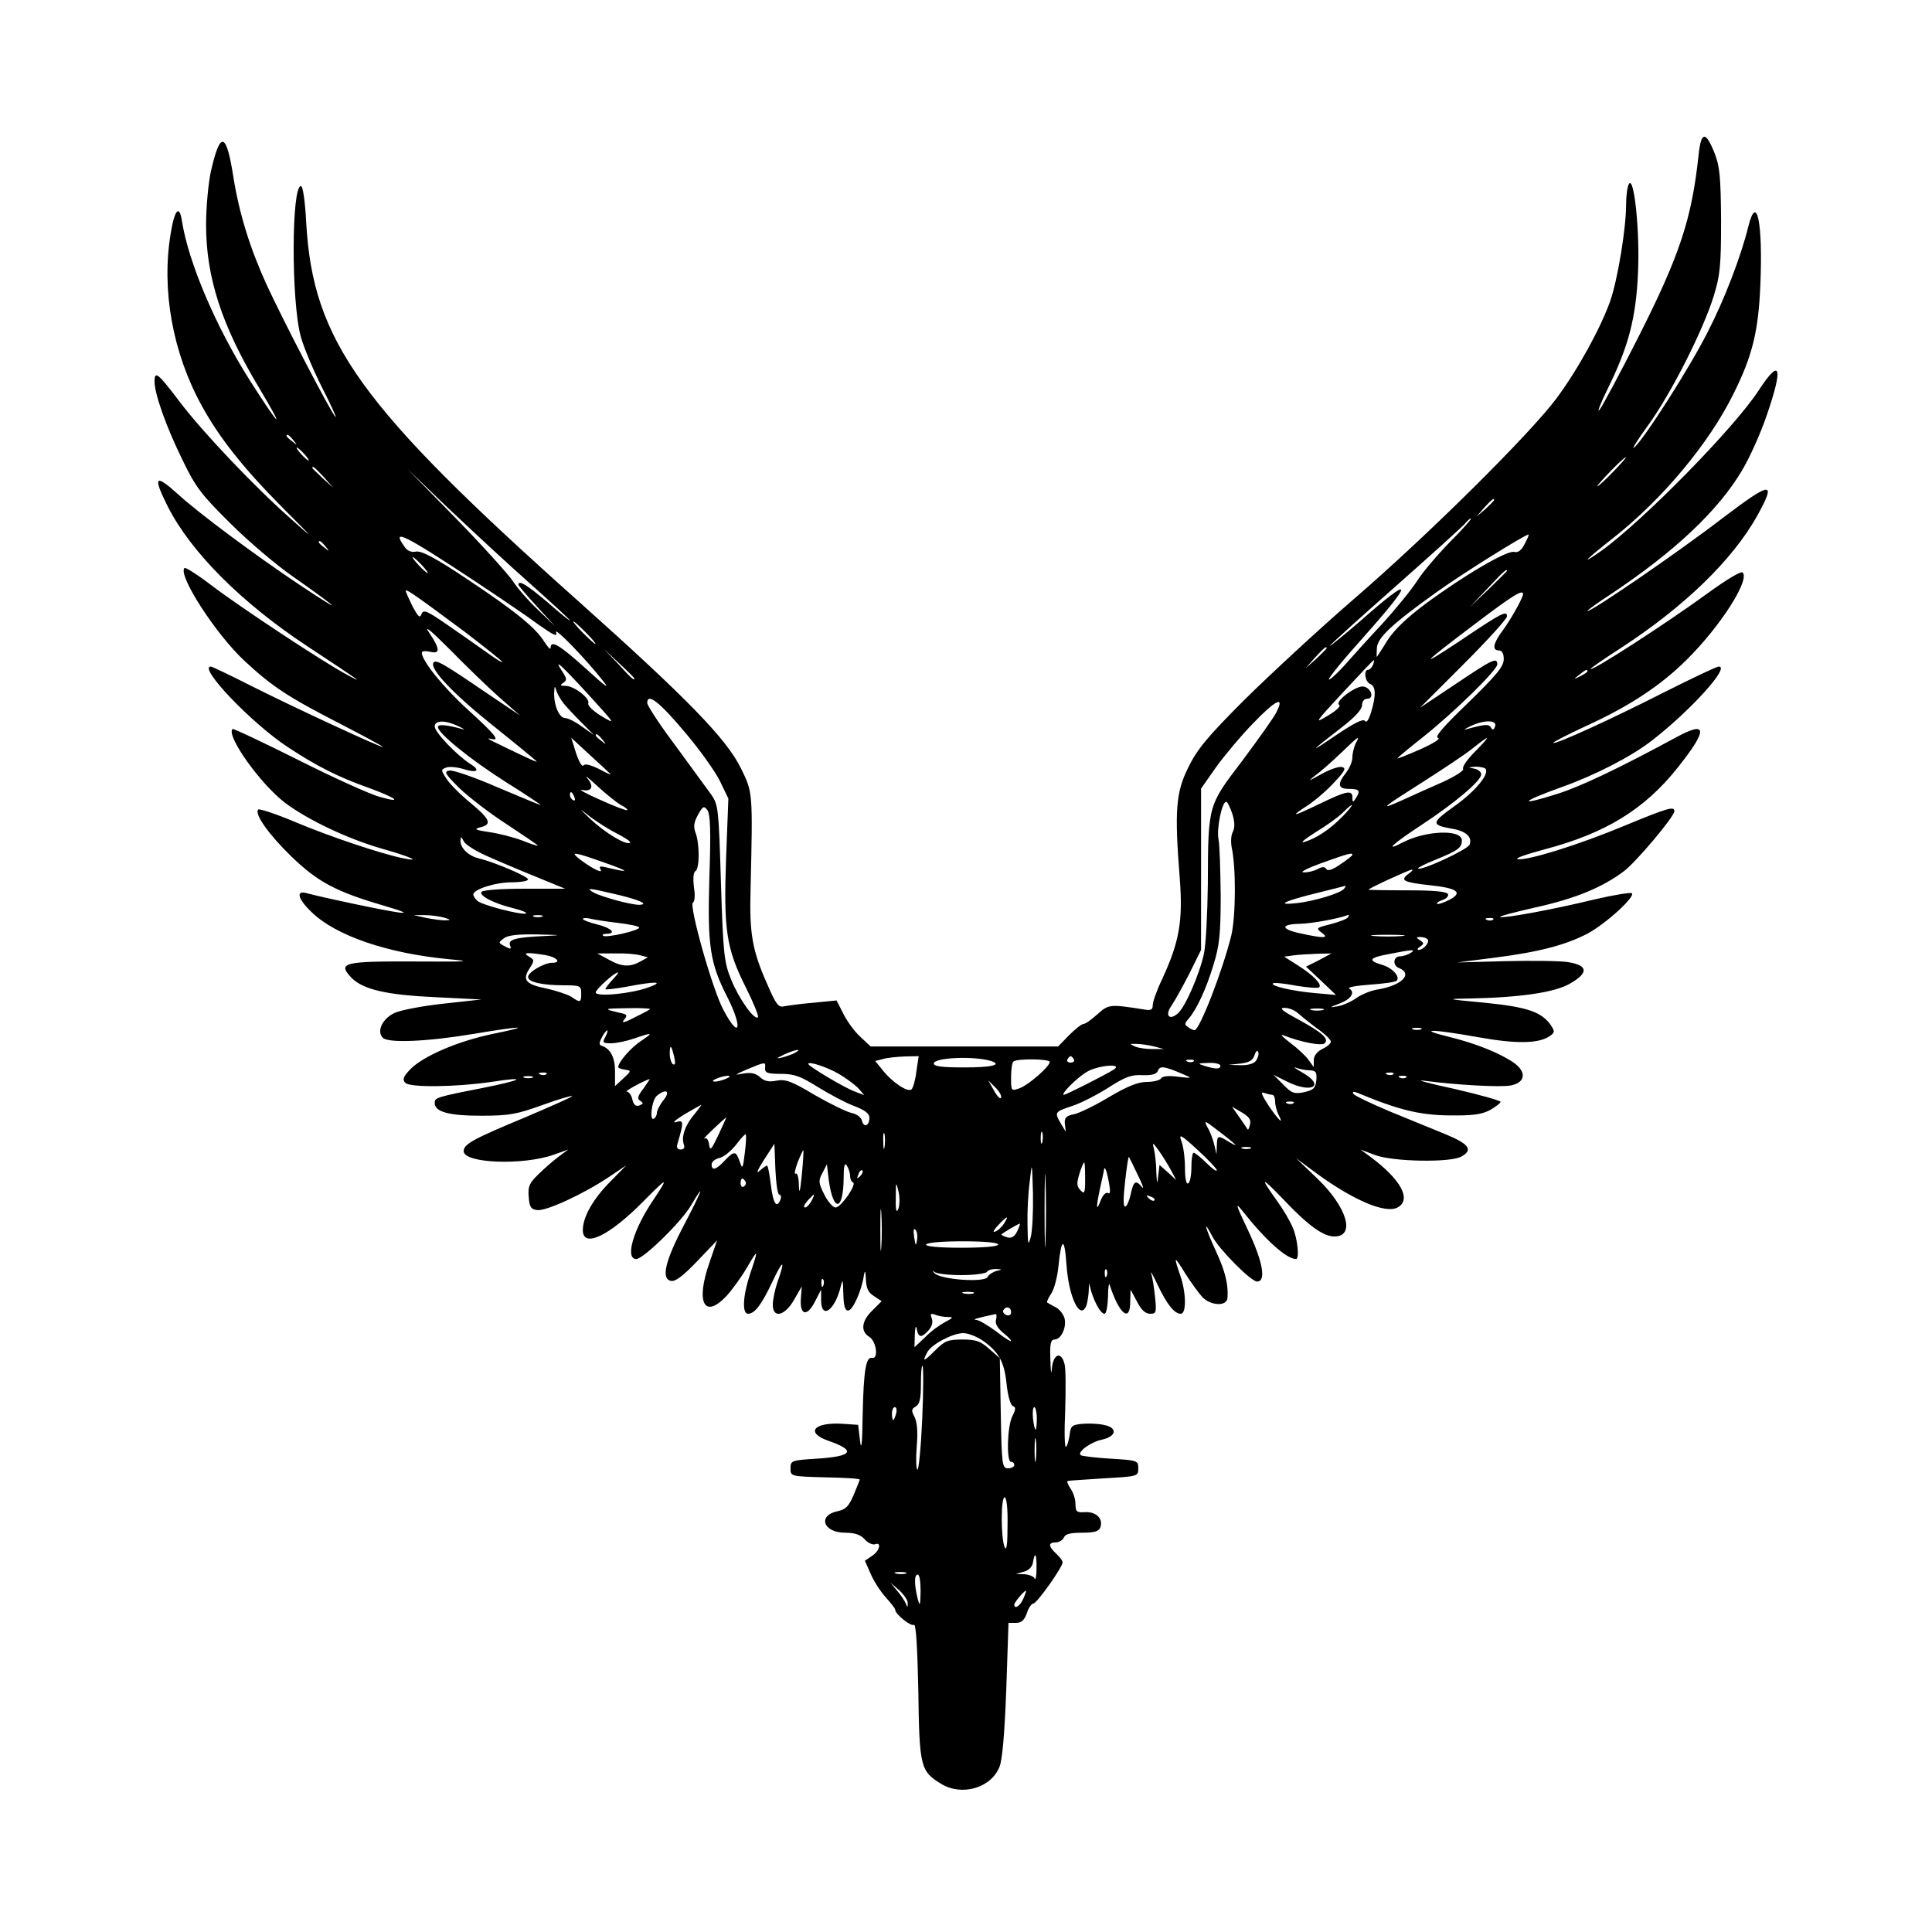
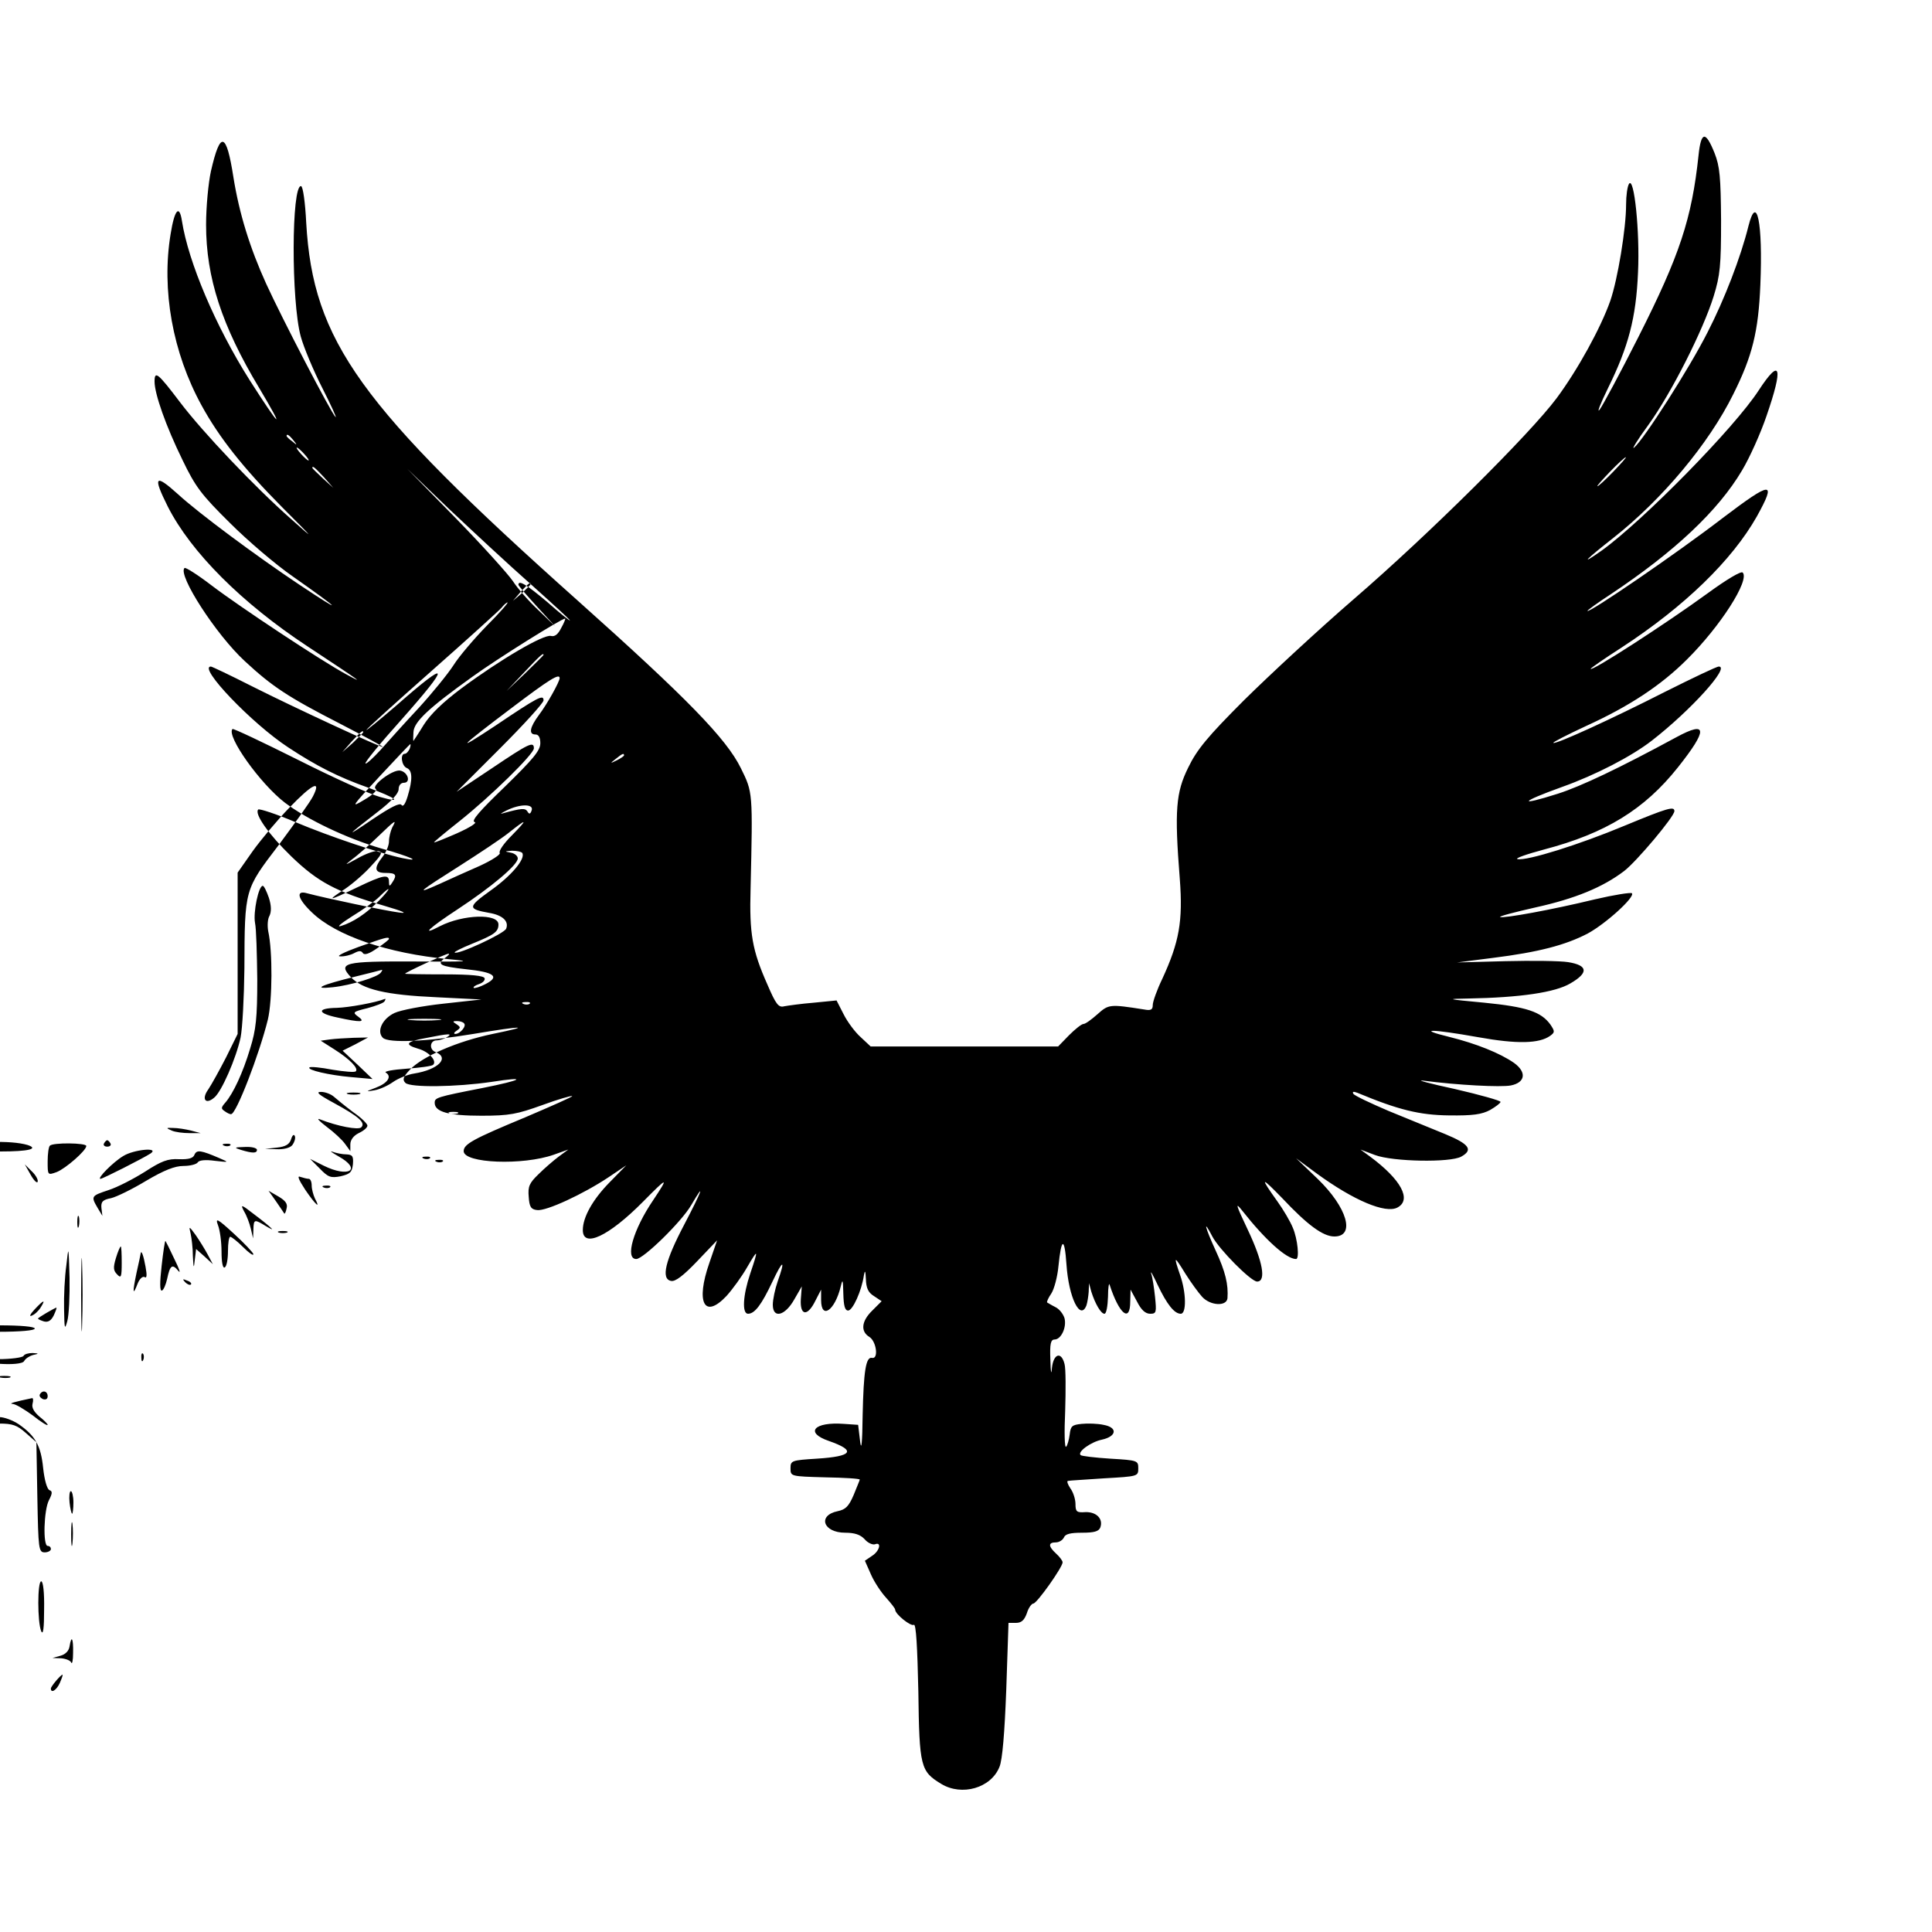
<svg xmlns="http://www.w3.org/2000/svg" version="1.0" width="450pt" height="450pt" viewBox="0 0 600 600" preserveAspectRatio="xMidYMid meet">
  <g transform="translate(0,600) scale(0.1,-0.1)" fill="#000000" stroke="none">
-     <path d="M5275 5518 c-21 -197 -58 -310 -187 -565 -56 -111 -111 -213 -120 -225 -10 -13 2 18 26 67 63 128 87 217 93 359 6 126 -12 300 -28 275 -5 -8 -9 -36 -9 -64 0 -75 -26 -232 -49 -299 -30 -85 -101 -214 -167 -303 -83 -111 -395 -421 -629 -623 -110 -95 -263 -237 -341 -314 -114 -114 -147 -154 -174 -210 -38 -77 -43 -132 -26 -346 10 -131 -2 -196 -54 -309 -17 -35 -30 -72 -30 -82 0 -15 -6 -18 -27 -14 -108 17 -110 16 -145 -15 -18 -16 -37 -30 -43 -30 -6 0 -26 -16 -45 -35 l-34 -35 -291 0 -291 0 -31 29 c-17 15 -41 47 -53 71 l-22 43 -71 -7 c-38 -3 -80 -9 -91 -11 -18 -5 -26 5 -53 68 -47 106 -56 157 -52 297 7 301 7 299 -30 374 -45 92 -168 218 -506 520 -678 605 -823 807 -844 1174 -3 62 -10 113 -16 114 -30 4 -31 -357 -1 -467 9 -33 39 -105 67 -160 28 -55 46 -95 41 -90 -14 13 -166 306 -215 413 -51 112 -84 219 -102 331 -22 142 -41 146 -70 19 -8 -37 -15 -111 -15 -166 0 -164 49 -314 165 -507 84 -141 65 -124 -30 25 -106 168 -190 366 -210 494 -8 52 -23 35 -35 -40 -29 -174 6 -369 96 -533 54 -99 129 -194 250 -316 103 -103 104 -105 27 -36 -111 98 -272 267 -344 362 -69 91 -79 99 -79 64 0 -38 35 -138 87 -244 40 -83 58 -107 147 -195 56 -56 143 -130 195 -166 151 -106 165 -122 21 -26 -135 90 -314 223 -377 281 -72 65 -79 56 -32 -38 72 -142 230 -300 435 -435 171 -113 178 -118 119 -86 -76 41 -330 209 -418 276 -43 33 -81 57 -84 54 -22 -21 98 -207 187 -289 85 -79 135 -112 295 -194 77 -40 137 -72 134 -73 -10 0 -270 120 -407 189 -67 34 -124 61 -127 61 -42 0 127 -177 240 -251 88 -58 155 -92 248 -125 88 -32 111 -50 37 -29 -30 8 -145 60 -254 115 -110 55 -201 98 -204 96 -20 -21 86 -170 163 -229 69 -52 192 -111 299 -142 92 -26 129 -43 66 -30 -68 14 -226 67 -333 112 -59 25 -111 42 -115 39 -13 -13 32 -77 103 -146 82 -79 138 -109 285 -152 62 -18 79 -26 50 -22 -41 5 -231 45 -287 60 -35 10 -29 -17 15 -59 75 -73 236 -128 427 -146 76 -7 59 -8 -107 -7 -220 1 -240 -4 -198 -49 36 -38 109 -55 265 -62 l140 -7 -118 -13 c-65 -7 -133 -20 -152 -29 -38 -18 -56 -57 -36 -77 17 -17 137 -12 281 12 155 26 187 26 60 0 -110 -23 -216 -69 -256 -110 -22 -23 -25 -32 -15 -42 15 -15 158 -13 267 3 116 18 98 6 -28 -19 -143 -28 -148 -30 -148 -46 0 -28 43 -40 145 -40 88 0 111 5 189 33 49 18 91 30 93 28 2 -2 -64 -31 -146 -66 -161 -67 -191 -83 -191 -105 0 -38 184 -45 280 -11 l45 16 -30 -22 c-16 -12 -45 -37 -63 -55 -28 -27 -33 -38 -30 -70 2 -31 7 -39 26 -41 28 -4 144 50 222 102 l55 37 -52 -53 c-52 -53 -83 -108 -83 -148 0 -57 80 -20 187 88 78 79 81 79 31 4 -61 -90 -88 -182 -52 -182 22 0 141 116 171 168 45 77 33 44 -22 -61 -59 -112 -73 -169 -41 -175 13 -3 38 16 81 61 l62 65 -24 -70 c-43 -123 -16 -176 53 -103 19 21 48 61 64 89 35 60 36 58 10 -19 -23 -68 -26 -125 -7 -125 21 0 42 28 76 100 33 70 41 70 16 0 -8 -23 -15 -56 -15 -72 0 -44 38 -35 67 17 l23 40 -3 -40 c-3 -52 21 -54 45 -5 l18 35 0 -32 c0 -63 43 -33 61 42 6 25 7 21 8 -22 1 -39 5 -53 15 -53 14 0 42 61 49 110 3 17 5 13 6 -12 1 -28 7 -42 25 -53 l24 -16 -29 -29 c-34 -33 -37 -65 -9 -82 22 -14 29 -70 8 -65 -19 4 -26 -41 -29 -178 -1 -88 -4 -114 -8 -80 l-6 50 -44 3 c-93 7 -123 -27 -47 -53 86 -30 74 -48 -37 -55 -79 -5 -82 -6 -82 -30 0 -25 0 -25 108 -28 59 -1 107 -4 107 -7 0 -2 -9 -23 -19 -48 -15 -35 -25 -45 -49 -50 -64 -13 -46 -67 23 -67 29 0 47 -6 60 -20 10 -12 25 -18 32 -16 22 9 15 -21 -9 -36 l-22 -15 19 -43 c10 -23 32 -56 47 -72 15 -17 28 -33 28 -37 0 -14 49 -53 58 -47 7 4 11 -70 14 -207 3 -235 7 -248 71 -287 64 -39 155 -13 181 53 9 21 16 106 21 239 l7 208 23 0 c17 0 26 8 34 30 5 17 15 30 20 30 11 0 91 113 91 128 0 5 -9 17 -20 27 -25 23 -25 35 -1 35 10 0 21 7 25 15 4 11 20 15 56 15 38 0 52 4 57 16 10 27 -12 49 -46 48 -27 -2 -31 1 -31 25 0 15 -7 37 -16 49 -8 12 -12 23 -7 23 4 1 55 4 113 8 104 6 105 6 105 31 0 24 -2 25 -87 30 -47 3 -89 8 -92 11 -11 10 32 41 66 48 46 10 50 38 5 46 -18 4 -49 5 -68 3 -30 -3 -34 -7 -37 -33 -2 -16 -7 -34 -11 -38 -5 -5 -6 46 -3 111 2 66 2 132 -2 146 -10 40 -34 32 -39 -11 -2 -26 -4 -17 -5 25 -2 48 1 62 13 62 20 0 38 37 31 66 -4 13 -16 29 -29 35 -12 6 -23 13 -25 14 -2 2 4 15 13 28 9 14 19 52 22 84 9 90 19 93 25 6 7 -103 43 -176 62 -127 3 9 6 28 7 42 l1 27 7 -26 c12 -38 30 -69 41 -69 6 0 10 24 11 53 0 28 3 45 5 37 30 -92 64 -119 64 -52 l1 37 20 -37 c13 -26 26 -38 41 -38 19 0 20 4 15 53 -3 28 -8 61 -12 72 -3 11 6 -5 20 -35 29 -61 52 -90 72 -90 18 0 17 66 -2 120 -21 61 -19 62 16 5 17 -27 41 -60 52 -72 25 -28 76 -31 79 -5 3 43 -6 82 -37 149 -33 72 -40 101 -10 43 21 -40 120 -140 139 -140 29 0 18 62 -29 161 -37 78 -40 88 -17 59 71 -90 137 -150 167 -150 11 0 5 62 -10 97 -8 20 -30 57 -48 82 -55 77 -52 79 15 10 79 -84 127 -119 162 -119 66 0 40 90 -52 179 l-67 64 65 -48 c114 -83 213 -125 250 -105 45 24 11 87 -85 158 l-30 22 45 -17 c56 -21 234 -24 268 -5 38 21 25 39 -50 70 -40 16 -119 49 -176 72 -56 24 -105 47 -109 53 -4 7 0 8 13 3 127 -53 193 -69 284 -70 74 -1 102 3 128 17 17 10 32 21 32 25 0 4 -64 22 -142 40 -79 17 -123 29 -98 26 106 -14 241 -21 272 -15 45 9 50 41 10 70 -43 30 -117 60 -202 81 -102 25 -56 25 90 -1 122 -22 190 -20 224 4 15 11 15 14 1 35 -29 40 -74 55 -205 68 -118 11 -121 12 -50 13 162 3 270 19 317 47 57 33 55 56 -7 66 -25 4 -112 5 -195 3 l-150 -4 110 14 c144 18 227 40 296 76 57 31 148 114 137 125 -4 3 -55 -5 -115 -19 -136 -33 -281 -59 -294 -55 -6 2 44 15 110 30 122 27 208 62 275 113 38 29 156 169 156 186 0 16 -21 10 -154 -45 -141 -59 -304 -110 -333 -104 -10 2 27 15 83 30 190 50 311 124 415 255 93 117 92 146 -4 94 -179 -97 -297 -153 -369 -176 -126 -40 -118 -26 13 21 104 37 216 95 279 144 121 94 244 230 208 230 -7 0 -82 -36 -168 -79 -165 -84 -340 -164 -346 -158 -2 2 43 25 101 52 134 61 233 126 314 207 104 103 196 247 173 270 -5 5 -49 -21 -108 -64 -129 -94 -364 -246 -364 -235 0 2 43 32 96 66 196 128 343 271 420 407 62 112 47 111 -105 -4 -143 -110 -421 -300 -421 -289 0 2 33 26 73 52 198 132 333 259 407 384 24 40 58 116 76 169 53 153 44 184 -24 80 -75 -116 -359 -405 -488 -498 -71 -50 -51 -29 37 40 151 119 296 292 372 446 59 118 78 194 84 340 8 192 -11 285 -37 182 -24 -97 -75 -229 -127 -330 -56 -111 -198 -333 -228 -358 -9 -8 10 24 44 70 72 100 170 294 203 400 20 65 23 95 23 235 -1 135 -4 168 -20 209 -28 70 -42 69 -50 -6z m-4364 -885 c13 -16 12 -17 -3 -4 -10 7 -18 15 -18 17 0 8 8 3 21 -13z m34 -43 c10 -11 16 -20 13 -20 -3 0 -13 9 -23 20 -10 11 -16 20 -13 20 3 0 13 -9 23 -20z m4065 -55 c-24 -25 -46 -45 -49 -45 -3 0 15 20 39 45 24 25 46 45 49 45 3 0 -15 -20 -39 -45z m-4004 -17 l29 -33 -32 29 c-18 17 -33 31 -33 33 0 8 8 1 36 -29z m642 -332 c67 -60 122 -110 122 -113 0 -2 -32 23 -70 57 -64 54 -90 70 -90 54 0 -3 26 -33 57 -67 l57 -62 -52 50 c-29 27 -65 68 -79 90 -15 22 -94 110 -177 195 l-151 154 130 -125 c72 -68 185 -173 253 -233z m2992 261 c0 -2 -12 -14 -27 -28 l-28 -24 24 28 c23 25 31 32 31 24z m-136 -129 c-39 -40 -86 -95 -103 -122 -18 -28 -67 -88 -109 -134 -43 -46 -96 -105 -119 -131 -23 -25 -44 -44 -46 -41 -3 3 46 63 109 133 158 178 154 194 -13 47 -51 -44 -93 -78 -93 -76 0 3 91 85 203 184 111 98 208 186 216 195 7 9 16 17 19 17 4 0 -25 -33 -64 -72z m-3029 -123 c77 -51 167 -112 199 -136 44 -31 58 -38 53 -23 -7 20 94 -84 146 -151 23 -28 7 -17 -53 38 -82 74 -110 91 -110 65 0 -7 -8 1 -19 18 -27 44 -89 95 -241 196 -97 65 -141 88 -158 85 -15 -3 -28 2 -37 17 -40 56 -1 37 220 -109z m3260 116 c-10 -20 -20 -28 -32 -25 -22 6 -157 -73 -277 -162 -59 -44 -97 -81 -118 -114 -17 -28 -32 -50 -32 -50 -1 0 -1 12 0 27 1 32 47 75 184 173 79 57 276 180 287 180 2 0 -3 -13 -12 -29z m-3724 -8 c13 -16 12 -17 -3 -4 -10 7 -18 15 -18 17 0 8 8 3 21 -13z m299 -58 c13 -14 21 -25 18 -25 -2 0 -15 11 -28 25 -13 14 -21 25 -18 25 2 0 15 -11 28 -25z m3370 -18 c0 -1 -26 -27 -57 -57 l-58 -55 55 58 c50 53 60 62 60 54z m-3237 -189 c64 -49 117 -91 117 -94 0 -3 -21 10 -47 29 -27 19 -82 58 -123 86 -65 45 -75 49 -81 34 -5 -14 -10 -9 -28 24 -11 23 -21 45 -21 48 0 8 35 -17 183 -127z m3287 117 c0 -11 -39 -81 -64 -114 -29 -39 -33 -61 -11 -61 10 0 15 -10 15 -27 0 -23 -22 -49 -110 -135 -78 -75 -106 -107 -94 -110 9 -2 -15 -17 -55 -35 -39 -17 -71 -30 -71 -28 0 2 35 31 78 65 97 77 232 209 232 227 0 23 -16 15 -129 -61 l-111 -74 135 135 c74 74 135 141 135 149 0 19 -15 12 -150 -79 -130 -86 -114 -69 53 57 115 87 147 107 147 91z m-3180 -320 l65 -57 -110 74 c-129 88 -152 101 -159 90 -12 -19 61 -96 182 -193 70 -56 132 -107 137 -112 9 -8 -16 3 -135 61 -14 7 -17 10 -7 8 33 -10 17 11 -70 90 -77 70 -143 152 -143 177 0 5 11 6 25 3 33 -8 32 8 -2 59 -18 26 4 8 63 -51 49 -50 118 -117 154 -149z m270 200 c19 -19 32 -35 29 -35 -3 0 -20 16 -39 35 -19 19 -32 35 -29 35 3 0 20 -16 39 -35z m2300 -48 c0 -2 -15 -16 -32 -33 l-33 -29 29 33 c28 30 36 37 36 29z m-2150 -94 c0 -8 -9 0 -50 45 l-45 47 48 -45 c26 -24 47 -45 47 -47z m2294 42 c-4 -8 -10 -15 -15 -15 -15 0 -10 -37 6 -44 18 -7 19 -35 3 -88 -7 -23 -14 -34 -19 -27 -5 8 -33 -6 -91 -45 -88 -60 -81 -52 20 26 40 31 62 55 62 68 0 12 7 20 16 20 23 0 13 34 -12 38 -24 3 -91 -48 -75 -57 6 -4 -10 -19 -36 -34 -43 -26 -40 -22 48 73 51 55 94 100 95 100 2 0 1 -7 -2 -15z m-2433 -96 c81 -89 82 -90 37 -63 -25 15 -44 33 -41 40 6 15 -44 54 -71 54 -16 0 -18 2 -7 9 12 8 12 13 -3 36 -29 44 -5 22 85 -76z m3099 76 c0 -2 -10 -9 -22 -15 -22 -11 -22 -10 -4 4 21 17 26 19 26 11z m-3180 -99 c8 -10 33 -37 55 -59 l40 -40 -37 26 c-20 15 -44 27 -53 27 -18 0 -35 39 -34 78 1 23 2 24 7 6 4 -11 14 -28 22 -38z m377 -90 c46 -54 95 -123 109 -152 l26 -54 -7 -183 c-8 -223 0 -282 61 -403 24 -48 41 -90 38 -93 -11 -11 -59 57 -83 116 -22 54 -25 77 -32 300 -7 231 -8 243 -30 275 -13 18 -63 86 -111 152 -49 65 -88 125 -88 133 0 33 39 2 117 -91z m1837 62 c-9 -18 -58 -86 -107 -152 -106 -139 -105 -135 -106 -383 -1 -89 -6 -186 -12 -215 -14 -64 -59 -168 -82 -186 -27 -23 -40 -4 -18 26 10 15 35 60 55 99 l36 73 0 250 0 251 47 67 c26 36 77 97 113 134 72 75 101 89 74 36z m-2539 -44 c17 -8 21 -12 10 -8 -48 13 -75 16 -75 6 0 -19 102 -102 213 -172 61 -38 108 -70 106 -70 -3 0 -63 25 -134 55 -71 31 -138 54 -149 52 -18 -3 -15 -9 30 -54 28 -27 95 -79 148 -113 53 -35 96 -64 96 -66 0 -2 -22 5 -49 16 -27 10 -73 22 -103 26 -40 6 -47 9 -29 14 40 9 35 24 -26 75 -32 26 -66 60 -76 76 -18 27 -18 29 -2 35 9 4 33 2 53 -4 44 -14 56 -5 22 16 -42 27 -110 98 -110 116 0 20 34 20 75 0z m3218 0 c-4 -12 -8 -12 -13 -3 -7 11 -19 10 -77 -6 -10 -3 -4 1 12 9 42 21 86 21 78 0z m-2772 -41 c13 -16 12 -17 -3 -4 -10 7 -18 15 -18 17 0 8 8 3 21 -13z m24 -106 c6 -5 -10 1 -33 14 -28 14 -46 18 -50 12 -4 -6 -14 11 -23 38 l-15 48 55 -51 c31 -28 61 -56 66 -61z m2315 94 c-5 -11 -10 -30 -10 -43 0 -13 -9 -34 -20 -48 -28 -36 -25 -50 10 -50 32 0 36 -6 20 -30 -8 -13 -10 -12 -10 3 0 24 -16 22 -99 -18 -89 -43 -98 -44 -38 -5 25 17 63 50 83 73 32 34 35 42 21 45 -10 2 -39 -8 -65 -23 -40 -22 -42 -23 -17 -3 17 12 53 44 80 70 56 54 60 56 45 29z m371 -25 c-24 -24 -41 -48 -37 -54 3 -5 -25 -23 -62 -40 -37 -16 -94 -42 -127 -57 -76 -34 -65 -25 66 58 58 37 126 82 150 101 59 47 62 45 10 -8z m33 -54 c11 -18 -35 -72 -99 -117 -71 -51 -71 -57 -4 -69 42 -7 62 -26 53 -49 -5 -15 -152 -83 -160 -74 -2 2 22 14 54 27 69 28 82 37 82 60 0 35 -110 31 -181 -5 -63 -33 -36 -7 54 52 105 69 187 138 187 158 0 8 -10 16 -22 18 -20 4 -20 4 4 6 15 0 29 -3 32 -7z m-2686 -112 c13 -6 22 -14 20 -16 -3 -2 -40 12 -84 32 -43 19 -69 33 -57 31 31 -7 39 10 17 36 -10 12 4 1 31 -24 28 -26 61 -52 73 -59z m-144 24 c3 -8 2 -12 -4 -9 -6 3 -10 10 -10 16 0 14 7 11 14 -7z m2043 -51 c8 -25 8 -43 2 -56 -6 -10 -7 -31 -4 -48 14 -63 13 -214 -1 -274 -27 -109 -98 -293 -114 -294 -3 -1 -12 3 -20 9 -12 8 -12 11 2 27 24 28 54 91 77 168 18 58 22 94 22 214 -1 79 -3 158 -7 176 -6 33 11 115 24 115 4 0 12 -17 19 -37z m-1916 -59 c28 -14 49 -28 46 -31 -11 -10 -79 31 -125 75 -32 30 -35 34 -9 13 21 -17 61 -43 88 -57z m292 -138 c-6 -214 1 -266 57 -375 48 -96 36 -131 -13 -38 -34 62 -108 325 -95 334 6 3 7 25 3 48 -3 26 -2 46 5 50 13 8 13 85 0 119 -7 19 -5 33 8 56 15 27 18 28 29 14 9 -13 11 -66 6 -208z m1966 188 c-38 -39 -81 -68 -119 -79 -14 -4 2 9 35 30 33 20 71 47 85 61 38 38 38 28 -1 -12z m-2660 -121 c31 -14 99 -43 151 -64 l95 -39 -127 0 c-70 0 -129 -4 -133 -10 -7 -12 39 -36 101 -51 27 -7 43 -14 37 -16 -15 -5 -135 26 -150 39 -7 6 -13 15 -13 20 0 16 68 38 120 38 27 0 50 4 50 9 0 9 -103 53 -152 65 -32 7 -58 32 -58 54 1 15 2 15 11 -2 6 -10 37 -29 68 -43z m371 -23 c77 -27 78 -32 4 -14 -20 5 -25 4 -19 -6 9 -15 -27 3 -64 31 -33 26 -19 24 79 -11z m2320 25 c0 -2 -17 -16 -37 -29 -24 -17 -39 -22 -44 -15 -5 8 -12 8 -27 0 -11 -6 -31 -11 -44 -10 -13 0 13 13 57 29 84 30 95 33 95 25z m174 -59 c-27 -20 -16 -26 65 -35 88 -9 106 -23 61 -46 -17 -9 -34 -14 -37 -12 -2 3 5 8 17 12 12 4 19 12 17 18 -3 8 -42 12 -125 12 -67 0 -122 1 -122 2 0 4 124 61 134 62 6 1 1 -5 -10 -13z m-199 -45 c-8 -14 -93 -40 -150 -46 -66 -7 -36 7 70 33 44 11 81 20 83 21 2 1 1 -3 -3 -8z m-2268 -17 c75 -17 112 -33 78 -34 -27 0 -117 25 -141 38 -26 15 -17 15 63 -4z m-527 -74 c20 -6 21 -8 5 -8 -11 -1 -38 3 -60 7 l-40 9 35 0 c19 0 46 -4 60 -8z m303 3 c-7 -2 -19 -2 -25 0 -7 3 -2 5 12 5 14 0 19 -2 13 -5z m2503 -2 c-3 -5 -27 -14 -53 -21 -45 -11 -47 -13 -29 -26 25 -18 9 -19 -64 -3 -63 13 -65 29 -2 30 36 1 120 16 150 28 2 0 1 -3 -2 -8z m-2268 -17 c34 -4 64 -10 67 -14 5 -9 -104 -34 -112 -26 -4 3 1 6 10 6 33 0 16 18 -28 29 -25 6 -45 14 -45 17 0 3 10 4 23 1 12 -3 50 -9 85 -13z m2719 10 c-3 -3 -12 -4 -19 -1 -8 3 -5 6 6 6 11 1 17 -2 13 -5z m-2947 -51 c-90 -4 -113 -11 -106 -29 5 -12 2 -13 -16 -3 -21 11 -21 12 -3 25 13 10 45 13 104 12 77 -2 79 -2 21 -5z m2663 0 c-24 -2 -62 -2 -85 0 -24 2 -5 4 42 4 47 0 66 -2 43 -4z m80 -10 c9 -8 -12 -33 -27 -33 -6 0 -4 5 4 10 13 9 13 11 0 20 -13 8 -13 10 1 10 9 0 19 -3 22 -7z m-53 -43 c-8 -5 -23 -10 -32 -10 -21 0 -24 -28 -4 -36 46 -18 9 -55 -66 -67 -20 -3 -49 -15 -65 -26 -15 -11 -41 -23 -58 -26 -28 -5 -28 -4 4 8 37 14 51 35 31 47 -6 4 22 9 64 12 42 3 79 8 83 12 13 12 -13 41 -46 50 -44 13 -39 22 22 33 75 15 86 15 67 3z m-2687 -6 c36 -6 52 -24 22 -24 -25 0 -75 -29 -75 -44 0 -16 43 -26 114 -26 48 0 51 -2 51 -25 0 -29 -3 -30 -30 -11 -11 7 -46 19 -78 26 -65 13 -76 27 -52 63 15 24 15 26 -2 36 -22 13 -7 14 50 5z m296 -1 l23 -6 -23 -13 c-33 -18 -58 -17 -99 6 l-35 19 55 0 c30 1 66 -2 79 -6z m2107 -15 l-40 -20 47 -44 46 -44 -67 6 c-68 6 -137 22 -129 30 3 3 35 0 71 -7 37 -6 70 -9 73 -5 9 9 -18 37 -65 67 l-44 28 29 4 c15 2 48 4 73 5 l45 1 -39 -21z m-2194 -61 c-12 -13 -22 -26 -22 -29 0 -2 30 1 68 8 88 17 117 16 67 -2 -53 -20 -165 -31 -165 -16 0 9 58 62 69 62 3 0 -5 -10 -17 -23z m117 -91 c-2 -2 -24 -14 -49 -26 -32 -17 -41 -18 -32 -7 12 14 10 17 -15 22 -51 12 -49 13 26 14 41 1 72 -1 70 -3z m2010 -11 c9 -8 36 -30 60 -48 25 -17 45 -37 44 -42 0 -6 -12 -16 -27 -23 -16 -8 -26 -21 -26 -35 l0 -21 -16 22 c-9 13 -35 37 -58 54 -22 17 -32 27 -21 23 56 -22 120 -34 129 -25 14 14 -7 33 -84 75 -48 26 -59 35 -41 35 13 0 31 -7 40 -15z m79 8 c-10 -2 -26 -2 -35 0 -10 3 -2 5 17 5 19 0 27 -2 18 -5z m305 -60 c-7 -2 -19 -2 -25 0 -7 3 -2 5 12 5 14 0 19 -2 13 -5z m-2533 -23 c-10 -18 -8 -20 18 -20 16 0 49 7 72 15 58 20 61 19 19 -9 -31 -21 -69 -65 -69 -80 0 -3 9 -6 21 -8 20 -3 20 -4 -5 -27 l-26 -24 0 46 c0 43 -14 70 -41 79 -9 3 -9 9 0 26 6 12 14 22 17 22 2 0 0 -9 -6 -20z m1705 -30 l30 -8 -35 0 c-19 0 -44 3 -55 8 -18 8 -18 9 5 8 14 0 39 -4 55 -8z m-1491 -33 c4 -19 3 -26 -4 -22 -5 3 -10 18 -10 32 0 32 5 28 14 -10z m376 14 c-8 -5 -26 -11 -40 -15 -21 -5 -20 -3 5 9 32 15 60 20 35 6z m1430 -26 c-7 -9 -27 -14 -49 -13 l-36 1 37 4 c27 3 39 10 44 26 4 13 9 17 12 9 2 -7 -2 -19 -8 -27z m-1054 -32 c-3 -26 -10 -51 -15 -56 -11 -11 -61 22 -91 61 l-22 27 24 6 c12 4 43 7 67 8 l44 1 -7 -47z m232 32 c36 -12 1 -20 -83 -20 -68 0 -95 3 -95 12 0 19 125 24 178 8z m257 5 c3 -5 -1 -10 -10 -10 -9 0 -13 5 -10 10 3 6 8 10 10 10 2 0 7 -4 10 -10z m-75 -8 c0 -14 -64 -70 -92 -81 -28 -10 -28 -10 -28 33 0 23 3 46 7 49 9 10 113 9 113 -1z m447 2 c-3 -3 -12 -4 -19 -1 -8 3 -5 6 6 6 11 1 17 -2 13 -5z m-1331 -21 c-1 -15 8 -18 49 -18 41 0 61 -7 115 -41 36 -22 86 -49 113 -59 32 -12 47 -23 47 -36 0 -25 -17 -33 -23 -10 -2 11 -17 22 -34 25 -16 4 -67 29 -114 56 -70 42 -89 49 -117 44 -24 -5 -38 -2 -52 11 -13 12 -28 15 -52 11 -29 -6 -27 -4 12 13 58 24 58 24 56 4z m229 -18 c22 -13 49 -33 60 -44 l19 -22 -29 11 c-33 12 -145 79 -145 86 0 9 57 -9 95 -31z m1185 25 c0 -11 -14 -11 -50 0 -22 7 -21 8 13 9 20 1 37 -3 37 -9z m-330 -11 c-23 -15 -149 -79 -156 -79 -12 0 39 52 71 71 32 20 113 28 85 8z m214 -15 c30 -13 30 -13 -15 -8 -29 4 -49 2 -53 -5 -4 -6 -24 -11 -44 -11 -27 0 -60 -13 -116 -46 -43 -26 -92 -50 -109 -54 -26 -5 -32 -11 -30 -31 l3 -24 -15 25 c-21 36 -20 37 34 55 28 9 78 35 113 57 51 33 71 41 106 39 30 -1 44 3 48 14 7 16 20 14 78 -11z m394 12 c19 -1 22 -6 20 -31 -3 -25 -9 -30 -38 -37 -31 -6 -39 -3 -65 24 l-30 30 42 -21 c79 -39 120 -12 46 29 -21 12 -29 18 -18 14 11 -4 30 -8 43 -8z m-2371 -12 c-3 -3 -12 -4 -19 -1 -8 3 -5 6 6 6 11 1 17 -2 13 -5z m2630 0 c-3 -3 -12 -4 -19 -1 -8 3 -5 6 6 6 11 1 17 -2 13 -5z m-2674 -11 c-7 -2 -19 -2 -25 0 -7 3 -2 5 12 5 14 0 19 -2 13 -5z m602 -3 c-11 -5 -27 -9 -35 -9 -9 0 -8 4 5 9 11 5 27 9 35 9 9 0 8 -4 -5 -9z m2112 4 c-3 -3 -12 -4 -19 -1 -8 3 -5 6 6 6 11 1 17 -2 13 -5z m-2369 -35 c-18 -23 -20 -32 -9 -38 10 -7 9 -9 -3 -14 -11 -4 -18 1 -22 18 -3 14 -11 25 -18 25 -8 0 53 34 72 39 1 1 -8 -13 -20 -30z m1111 -28 c-2 -6 -12 4 -22 22 l-18 32 21 -21 c13 -12 21 -27 19 -33z m-1048 -7 c-12 -15 -21 -33 -21 -40 0 -7 -4 -15 -9 -18 -15 -10 -7 58 9 71 29 24 43 14 21 -13z m1890 16 c5 0 9 -9 9 -21 0 -11 5 -29 10 -40 19 -35 2 -20 -30 27 -21 32 -26 45 -15 40 9 -3 21 -6 26 -6z m66 -26 c-3 -3 -12 -4 -19 -1 -8 3 -5 6 6 6 11 1 17 -2 13 -5z m-1861 -35 c-29 -34 -41 -71 -32 -94 3 -9 0 -15 -10 -15 -10 0 -14 6 -10 18 20 68 20 75 -5 67 -13 -3 -1 7 26 24 28 16 52 30 53 30 2 1 -8 -13 -22 -30z m1726 -31 c-2 -10 -5 -17 -7 -16 -1 2 -12 18 -25 37 l-24 34 31 -18 c22 -13 29 -23 25 -37z m-1651 -33 c-22 -46 -26 -51 -29 -29 -2 15 -8 22 -15 18 -8 -4 58 59 69 66 0 0 -11 -25 -25 -55z m1604 -29 c6 -5 -2 -2 -17 7 -36 22 -38 22 -39 -10 l-1 -28 -7 30 c-4 17 -13 41 -21 54 -12 23 -9 22 31 -9 24 -18 49 -38 54 -44z m-1088 -8 c-2 -13 -4 -5 -4 17 -1 22 1 32 4 23 2 -10 2 -28 0 -40z m490 15 c-3 -10 -5 -4 -5 12 0 17 2 24 5 18 2 -7 2 -21 0 -30z m-924 -34 c-6 -49 -7 -52 -16 -26 -11 33 -17 34 -47 2 -26 -28 -40 -32 -40 -11 0 8 11 17 25 20 13 3 36 22 51 41 15 20 28 34 30 32 2 -2 1 -28 -3 -58z m1466 -53 c0 -6 -14 4 -32 22 -18 18 -36 32 -40 32 -4 0 -7 -20 -7 -44 0 -25 -4 -48 -10 -51 -6 -4 -10 15 -10 49 0 30 -5 67 -11 82 -9 24 -2 21 49 -26 33 -30 60 -59 61 -64z m-1359 -76 c5 0 7 -7 4 -15 -12 -30 -23 -13 -30 45 -4 33 -9 60 -12 60 -3 0 -14 -8 -24 -17 -11 -10 -4 6 14 34 l33 51 3 -79 c2 -43 7 -79 12 -79z m1217 75 l16 -30 -26 24 -26 23 -4 -33 c-3 -29 -4 -28 -6 11 0 25 -4 56 -7 70 -6 24 -5 24 16 -5 11 -16 28 -43 37 -60z m246 68 c-7 -2 -19 -2 -25 0 -7 3 -2 5 12 5 14 0 19 -2 13 -5z m-1393 -83 c-5 -51 -8 -61 -9 -32 0 24 -5 41 -10 37 -5 -3 -2 13 6 35 9 22 17 39 18 38 1 -2 -1 -37 -5 -78z m757 -202 c-1 -51 -3 -10 -3 92 0 102 2 143 3 93 2 -51 2 -135 0 -185z m287 202 c15 -30 20 -46 12 -36 -19 23 -26 18 -35 -25 -4 -18 -11 -34 -16 -36 -7 -2 -7 24 -1 77 5 44 10 79 12 77 1 -1 14 -27 28 -57z m-894 -2 c0 -9 4 -18 9 -20 13 -5 -37 -78 -54 -78 -8 0 -24 18 -35 40 -18 36 -19 43 -6 67 l14 27 6 -50 c14 -100 45 -96 46 6 0 39 3 51 10 40 5 -8 10 -22 10 -32z m561 -190 c-8 -29 -9 -24 -10 38 -1 39 2 100 7 135 7 63 7 63 10 -38 1 -57 -2 -117 -7 -135z m169 181 c0 -44 -2 -49 -14 -36 -12 12 -13 21 -4 51 6 20 13 36 15 36 2 0 3 -23 3 -51z m-699 8 c-10 -9 -11 -8 -5 6 3 10 9 15 12 12 3 -3 0 -11 -7 -18z m773 -20 c5 -27 4 -37 -3 -32 -6 3 -15 -5 -21 -19 -16 -42 -17 -30 -4 32 7 31 13 59 13 61 2 11 9 -8 15 -42z m-1129 4 c3 -5 1 -12 -5 -16 -5 -3 -10 1 -10 9 0 18 6 21 15 7z m475 -85 c-6 -15 -9 -5 -8 34 0 50 1 52 8 21 5 -19 4 -44 0 -55z m-270 24 c-6 -11 -15 -20 -20 -20 -6 0 -2 9 7 20 10 11 19 20 21 20 1 0 -2 -9 -8 -20z m1065 2 c-3 -3 -11 0 -18 7 -9 10 -8 11 6 5 10 -3 15 -9 12 -12z m-848 -144 c-2 -29 -3 -6 -3 52 0 58 1 81 3 53 2 -29 2 -77 0 -105z m381 72 c-7 -11 -19 -22 -28 -25 -8 -4 -4 5 9 19 29 31 36 33 19 6z m41 -24 c-8 -16 -17 -22 -30 -19 -10 3 -19 7 -19 9 0 3 50 32 57 34 2 0 -2 -11 -8 -24z m-311 -27 c-3 -20 -5 -19 -9 9 -3 20 -2 29 4 23 5 -5 7 -19 5 -32z m252 -14 c0 -6 -45 -10 -114 -10 -71 0 -112 4 -110 10 3 6 50 10 114 10 67 0 110 -4 110 -10z m-114 -95 c40 0 76 5 79 10 3 6 16 9 28 9 20 -1 21 -2 2 -6 -11 -3 -24 -11 -28 -19 -10 -18 -146 -8 -165 12 -7 9 -8 10 0 4 7 -6 45 -10 84 -10z m451 -2 c-3 -8 -6 -5 -6 6 -1 11 2 17 5 13 3 -3 4 -12 1 -19z m-880 -30 c-3 -8 -6 -5 -6 6 -1 11 2 17 5 13 3 -3 4 -12 1 -19z m466 -25 c-7 -2 -21 -2 -30 0 -10 3 -4 5 12 5 17 0 24 -2 18 -5z m117 -58 c0 -9 -6 -12 -15 -9 -8 4 -12 10 -9 15 8 14 24 10 24 -6z m-197 -15 c19 0 18 -2 -8 -16 -16 -8 -45 -29 -62 -47 l-33 -31 1 40 c1 23 4 30 6 17 5 -28 15 -29 37 -4 10 11 14 25 10 36 -6 15 -4 17 10 12 10 -4 27 -7 39 -7z m150 -9 c-3 -12 5 -25 21 -39 14 -11 26 -23 26 -26 0 -4 -21 9 -46 29 -26 19 -54 36 -63 36 -13 1 4 6 61 18 3 0 4 -7 1 -18z m-43 -63 c52 -36 69 -67 76 -136 4 -37 12 -66 20 -69 9 -3 9 -10 -2 -31 -16 -31 -19 -142 -4 -142 6 0 10 -4 10 -10 0 -5 -9 -10 -19 -10 -19 0 -20 10 -23 171 l-3 171 -33 29 c-27 24 -41 29 -83 29 -45 0 -55 -4 -85 -34 -36 -36 -41 -37 -24 -5 13 24 77 58 111 59 14 0 41 -10 59 -22z m-186 -246 c-4 -89 -11 -159 -15 -156 -4 2 -5 35 -2 72 4 46 1 76 -7 92 -10 19 -10 24 4 32 12 7 16 24 16 70 0 34 2 59 5 56 3 -3 3 -78 -1 -166z m-81 18 c-3 -11 -7 -20 -9 -20 -2 0 -4 9 -4 20 0 11 4 20 9 20 5 0 7 -9 4 -20z m437 -15 c0 -19 -2 -35 -4 -35 -2 0 -6 16 -8 35 -2 19 0 35 4 35 4 0 8 -16 8 -35z m-3 -127 c-2 -18 -4 -6 -4 27 0 33 2 48 4 33 2 -15 2 -42 0 -60z m-88 -205 c0 -59 -3 -81 -9 -68 -12 28 -12 155 0 155 6 0 10 -35 9 -87z m90 -135 c0 -24 -3 -37 -6 -30 -2 6 -17 12 -31 13 l-27 1 25 7 c15 4 26 15 28 29 6 37 12 25 11 -20z m-406 -15 c-7 -2 -21 -2 -30 0 -10 3 -4 5 12 5 17 0 24 -2 18 -5z m46 -55 c-1 -45 -2 -49 -9 -23 -11 44 -11 75 0 75 6 0 9 -23 9 -52z m-40 -37 c0 -14 -1 -14 -6 -1 -3 8 -15 26 -27 40 l-21 25 28 -24 c15 -14 27 -32 26 -40z m359 14 c-10 -23 -28 -34 -28 -18 0 7 31 43 36 43 2 0 -2 -11 -8 -25z" />
+     <path d="M5275 5518 c-21 -197 -58 -310 -187 -565 -56 -111 -111 -213 -120 -225 -10 -13 2 18 26 67 63 128 87 217 93 359 6 126 -12 300 -28 275 -5 -8 -9 -36 -9 -64 0 -75 -26 -232 -49 -299 -30 -85 -101 -214 -167 -303 -83 -111 -395 -421 -629 -623 -110 -95 -263 -237 -341 -314 -114 -114 -147 -154 -174 -210 -38 -77 -43 -132 -26 -346 10 -131 -2 -196 -54 -309 -17 -35 -30 -72 -30 -82 0 -15 -6 -18 -27 -14 -108 17 -110 16 -145 -15 -18 -16 -37 -30 -43 -30 -6 0 -26 -16 -45 -35 l-34 -35 -291 0 -291 0 -31 29 c-17 15 -41 47 -53 71 l-22 43 -71 -7 c-38 -3 -80 -9 -91 -11 -18 -5 -26 5 -53 68 -47 106 -56 157 -52 297 7 301 7 299 -30 374 -45 92 -168 218 -506 520 -678 605 -823 807 -844 1174 -3 62 -10 113 -16 114 -30 4 -31 -357 -1 -467 9 -33 39 -105 67 -160 28 -55 46 -95 41 -90 -14 13 -166 306 -215 413 -51 112 -84 219 -102 331 -22 142 -41 146 -70 19 -8 -37 -15 -111 -15 -166 0 -164 49 -314 165 -507 84 -141 65 -124 -30 25 -106 168 -190 366 -210 494 -8 52 -23 35 -35 -40 -29 -174 6 -369 96 -533 54 -99 129 -194 250 -316 103 -103 104 -105 27 -36 -111 98 -272 267 -344 362 -69 91 -79 99 -79 64 0 -38 35 -138 87 -244 40 -83 58 -107 147 -195 56 -56 143 -130 195 -166 151 -106 165 -122 21 -26 -135 90 -314 223 -377 281 -72 65 -79 56 -32 -38 72 -142 230 -300 435 -435 171 -113 178 -118 119 -86 -76 41 -330 209 -418 276 -43 33 -81 57 -84 54 -22 -21 98 -207 187 -289 85 -79 135 -112 295 -194 77 -40 137 -72 134 -73 -10 0 -270 120 -407 189 -67 34 -124 61 -127 61 -42 0 127 -177 240 -251 88 -58 155 -92 248 -125 88 -32 111 -50 37 -29 -30 8 -145 60 -254 115 -110 55 -201 98 -204 96 -20 -21 86 -170 163 -229 69 -52 192 -111 299 -142 92 -26 129 -43 66 -30 -68 14 -226 67 -333 112 -59 25 -111 42 -115 39 -13 -13 32 -77 103 -146 82 -79 138 -109 285 -152 62 -18 79 -26 50 -22 -41 5 -231 45 -287 60 -35 10 -29 -17 15 -59 75 -73 236 -128 427 -146 76 -7 59 -8 -107 -7 -220 1 -240 -4 -198 -49 36 -38 109 -55 265 -62 l140 -7 -118 -13 c-65 -7 -133 -20 -152 -29 -38 -18 -56 -57 -36 -77 17 -17 137 -12 281 12 155 26 187 26 60 0 -110 -23 -216 -69 -256 -110 -22 -23 -25 -32 -15 -42 15 -15 158 -13 267 3 116 18 98 6 -28 -19 -143 -28 -148 -30 -148 -46 0 -28 43 -40 145 -40 88 0 111 5 189 33 49 18 91 30 93 28 2 -2 -64 -31 -146 -66 -161 -67 -191 -83 -191 -105 0 -38 184 -45 280 -11 l45 16 -30 -22 c-16 -12 -45 -37 -63 -55 -28 -27 -33 -38 -30 -70 2 -31 7 -39 26 -41 28 -4 144 50 222 102 l55 37 -52 -53 c-52 -53 -83 -108 -83 -148 0 -57 80 -20 187 88 78 79 81 79 31 4 -61 -90 -88 -182 -52 -182 22 0 141 116 171 168 45 77 33 44 -22 -61 -59 -112 -73 -169 -41 -175 13 -3 38 16 81 61 l62 65 -24 -70 c-43 -123 -16 -176 53 -103 19 21 48 61 64 89 35 60 36 58 10 -19 -23 -68 -26 -125 -7 -125 21 0 42 28 76 100 33 70 41 70 16 0 -8 -23 -15 -56 -15 -72 0 -44 38 -35 67 17 l23 40 -3 -40 c-3 -52 21 -54 45 -5 l18 35 0 -32 c0 -63 43 -33 61 42 6 25 7 21 8 -22 1 -39 5 -53 15 -53 14 0 42 61 49 110 3 17 5 13 6 -12 1 -28 7 -42 25 -53 l24 -16 -29 -29 c-34 -33 -37 -65 -9 -82 22 -14 29 -70 8 -65 -19 4 -26 -41 -29 -178 -1 -88 -4 -114 -8 -80 l-6 50 -44 3 c-93 7 -123 -27 -47 -53 86 -30 74 -48 -37 -55 -79 -5 -82 -6 -82 -30 0 -25 0 -25 108 -28 59 -1 107 -4 107 -7 0 -2 -9 -23 -19 -48 -15 -35 -25 -45 -49 -50 -64 -13 -46 -67 23 -67 29 0 47 -6 60 -20 10 -12 25 -18 32 -16 22 9 15 -21 -9 -36 l-22 -15 19 -43 c10 -23 32 -56 47 -72 15 -17 28 -33 28 -37 0 -14 49 -53 58 -47 7 4 11 -70 14 -207 3 -235 7 -248 71 -287 64 -39 155 -13 181 53 9 21 16 106 21 239 l7 208 23 0 c17 0 26 8 34 30 5 17 15 30 20 30 11 0 91 113 91 128 0 5 -9 17 -20 27 -25 23 -25 35 -1 35 10 0 21 7 25 15 4 11 20 15 56 15 38 0 52 4 57 16 10 27 -12 49 -46 48 -27 -2 -31 1 -31 25 0 15 -7 37 -16 49 -8 12 -12 23 -7 23 4 1 55 4 113 8 104 6 105 6 105 31 0 24 -2 25 -87 30 -47 3 -89 8 -92 11 -11 10 32 41 66 48 46 10 50 38 5 46 -18 4 -49 5 -68 3 -30 -3 -34 -7 -37 -33 -2 -16 -7 -34 -11 -38 -5 -5 -6 46 -3 111 2 66 2 132 -2 146 -10 40 -34 32 -39 -11 -2 -26 -4 -17 -5 25 -2 48 1 62 13 62 20 0 38 37 31 66 -4 13 -16 29 -29 35 -12 6 -23 13 -25 14 -2 2 4 15 13 28 9 14 19 52 22 84 9 90 19 93 25 6 7 -103 43 -176 62 -127 3 9 6 28 7 42 l1 27 7 -26 c12 -38 30 -69 41 -69 6 0 10 24 11 53 0 28 3 45 5 37 30 -92 64 -119 64 -52 l1 37 20 -37 c13 -26 26 -38 41 -38 19 0 20 4 15 53 -3 28 -8 61 -12 72 -3 11 6 -5 20 -35 29 -61 52 -90 72 -90 18 0 17 66 -2 120 -21 61 -19 62 16 5 17 -27 41 -60 52 -72 25 -28 76 -31 79 -5 3 43 -6 82 -37 149 -33 72 -40 101 -10 43 21 -40 120 -140 139 -140 29 0 18 62 -29 161 -37 78 -40 88 -17 59 71 -90 137 -150 167 -150 11 0 5 62 -10 97 -8 20 -30 57 -48 82 -55 77 -52 79 15 10 79 -84 127 -119 162 -119 66 0 40 90 -52 179 l-67 64 65 -48 c114 -83 213 -125 250 -105 45 24 11 87 -85 158 l-30 22 45 -17 c56 -21 234 -24 268 -5 38 21 25 39 -50 70 -40 16 -119 49 -176 72 -56 24 -105 47 -109 53 -4 7 0 8 13 3 127 -53 193 -69 284 -70 74 -1 102 3 128 17 17 10 32 21 32 25 0 4 -64 22 -142 40 -79 17 -123 29 -98 26 106 -14 241 -21 272 -15 45 9 50 41 10 70 -43 30 -117 60 -202 81 -102 25 -56 25 90 -1 122 -22 190 -20 224 4 15 11 15 14 1 35 -29 40 -74 55 -205 68 -118 11 -121 12 -50 13 162 3 270 19 317 47 57 33 55 56 -7 66 -25 4 -112 5 -195 3 l-150 -4 110 14 c144 18 227 40 296 76 57 31 148 114 137 125 -4 3 -55 -5 -115 -19 -136 -33 -281 -59 -294 -55 -6 2 44 15 110 30 122 27 208 62 275 113 38 29 156 169 156 186 0 16 -21 10 -154 -45 -141 -59 -304 -110 -333 -104 -10 2 27 15 83 30 190 50 311 124 415 255 93 117 92 146 -4 94 -179 -97 -297 -153 -369 -176 -126 -40 -118 -26 13 21 104 37 216 95 279 144 121 94 244 230 208 230 -7 0 -82 -36 -168 -79 -165 -84 -340 -164 -346 -158 -2 2 43 25 101 52 134 61 233 126 314 207 104 103 196 247 173 270 -5 5 -49 -21 -108 -64 -129 -94 -364 -246 -364 -235 0 2 43 32 96 66 196 128 343 271 420 407 62 112 47 111 -105 -4 -143 -110 -421 -300 -421 -289 0 2 33 26 73 52 198 132 333 259 407 384 24 40 58 116 76 169 53 153 44 184 -24 80 -75 -116 -359 -405 -488 -498 -71 -50 -51 -29 37 40 151 119 296 292 372 446 59 118 78 194 84 340 8 192 -11 285 -37 182 -24 -97 -75 -229 -127 -330 -56 -111 -198 -333 -228 -358 -9 -8 10 24 44 70 72 100 170 294 203 400 20 65 23 95 23 235 -1 135 -4 168 -20 209 -28 70 -42 69 -50 -6z m-4364 -885 c13 -16 12 -17 -3 -4 -10 7 -18 15 -18 17 0 8 8 3 21 -13z m34 -43 c10 -11 16 -20 13 -20 -3 0 -13 9 -23 20 -10 11 -16 20 -13 20 3 0 13 -9 23 -20z m4065 -55 c-24 -25 -46 -45 -49 -45 -3 0 15 20 39 45 24 25 46 45 49 45 3 0 -15 -20 -39 -45z m-4004 -17 l29 -33 -32 29 c-18 17 -33 31 -33 33 0 8 8 1 36 -29z m642 -332 c67 -60 122 -110 122 -113 0 -2 -32 23 -70 57 -64 54 -90 70 -90 54 0 -3 26 -33 57 -67 l57 -62 -52 50 c-29 27 -65 68 -79 90 -15 22 -94 110 -177 195 l-151 154 130 -125 c72 -68 185 -173 253 -233z c0 -2 -12 -14 -27 -28 l-28 -24 24 28 c23 25 31 32 31 24z m-136 -129 c-39 -40 -86 -95 -103 -122 -18 -28 -67 -88 -109 -134 -43 -46 -96 -105 -119 -131 -23 -25 -44 -44 -46 -41 -3 3 46 63 109 133 158 178 154 194 -13 47 -51 -44 -93 -78 -93 -76 0 3 91 85 203 184 111 98 208 186 216 195 7 9 16 17 19 17 4 0 -25 -33 -64 -72z m-3029 -123 c77 -51 167 -112 199 -136 44 -31 58 -38 53 -23 -7 20 94 -84 146 -151 23 -28 7 -17 -53 38 -82 74 -110 91 -110 65 0 -7 -8 1 -19 18 -27 44 -89 95 -241 196 -97 65 -141 88 -158 85 -15 -3 -28 2 -37 17 -40 56 -1 37 220 -109z m3260 116 c-10 -20 -20 -28 -32 -25 -22 6 -157 -73 -277 -162 -59 -44 -97 -81 -118 -114 -17 -28 -32 -50 -32 -50 -1 0 -1 12 0 27 1 32 47 75 184 173 79 57 276 180 287 180 2 0 -3 -13 -12 -29z m-3724 -8 c13 -16 12 -17 -3 -4 -10 7 -18 15 -18 17 0 8 8 3 21 -13z m299 -58 c13 -14 21 -25 18 -25 -2 0 -15 11 -28 25 -13 14 -21 25 -18 25 2 0 15 -11 28 -25z m3370 -18 c0 -1 -26 -27 -57 -57 l-58 -55 55 58 c50 53 60 62 60 54z m-3237 -189 c64 -49 117 -91 117 -94 0 -3 -21 10 -47 29 -27 19 -82 58 -123 86 -65 45 -75 49 -81 34 -5 -14 -10 -9 -28 24 -11 23 -21 45 -21 48 0 8 35 -17 183 -127z m3287 117 c0 -11 -39 -81 -64 -114 -29 -39 -33 -61 -11 -61 10 0 15 -10 15 -27 0 -23 -22 -49 -110 -135 -78 -75 -106 -107 -94 -110 9 -2 -15 -17 -55 -35 -39 -17 -71 -30 -71 -28 0 2 35 31 78 65 97 77 232 209 232 227 0 23 -16 15 -129 -61 l-111 -74 135 135 c74 74 135 141 135 149 0 19 -15 12 -150 -79 -130 -86 -114 -69 53 57 115 87 147 107 147 91z m-3180 -320 l65 -57 -110 74 c-129 88 -152 101 -159 90 -12 -19 61 -96 182 -193 70 -56 132 -107 137 -112 9 -8 -16 3 -135 61 -14 7 -17 10 -7 8 33 -10 17 11 -70 90 -77 70 -143 152 -143 177 0 5 11 6 25 3 33 -8 32 8 -2 59 -18 26 4 8 63 -51 49 -50 118 -117 154 -149z m270 200 c19 -19 32 -35 29 -35 -3 0 -20 16 -39 35 -19 19 -32 35 -29 35 3 0 20 -16 39 -35z m2300 -48 c0 -2 -15 -16 -32 -33 l-33 -29 29 33 c28 30 36 37 36 29z m-2150 -94 c0 -8 -9 0 -50 45 l-45 47 48 -45 c26 -24 47 -45 47 -47z m2294 42 c-4 -8 -10 -15 -15 -15 -15 0 -10 -37 6 -44 18 -7 19 -35 3 -88 -7 -23 -14 -34 -19 -27 -5 8 -33 -6 -91 -45 -88 -60 -81 -52 20 26 40 31 62 55 62 68 0 12 7 20 16 20 23 0 13 34 -12 38 -24 3 -91 -48 -75 -57 6 -4 -10 -19 -36 -34 -43 -26 -40 -22 48 73 51 55 94 100 95 100 2 0 1 -7 -2 -15z m-2433 -96 c81 -89 82 -90 37 -63 -25 15 -44 33 -41 40 6 15 -44 54 -71 54 -16 0 -18 2 -7 9 12 8 12 13 -3 36 -29 44 -5 22 85 -76z m3099 76 c0 -2 -10 -9 -22 -15 -22 -11 -22 -10 -4 4 21 17 26 19 26 11z m-3180 -99 c8 -10 33 -37 55 -59 l40 -40 -37 26 c-20 15 -44 27 -53 27 -18 0 -35 39 -34 78 1 23 2 24 7 6 4 -11 14 -28 22 -38z m377 -90 c46 -54 95 -123 109 -152 l26 -54 -7 -183 c-8 -223 0 -282 61 -403 24 -48 41 -90 38 -93 -11 -11 -59 57 -83 116 -22 54 -25 77 -32 300 -7 231 -8 243 -30 275 -13 18 -63 86 -111 152 -49 65 -88 125 -88 133 0 33 39 2 117 -91z m1837 62 c-9 -18 -58 -86 -107 -152 -106 -139 -105 -135 -106 -383 -1 -89 -6 -186 -12 -215 -14 -64 -59 -168 -82 -186 -27 -23 -40 -4 -18 26 10 15 35 60 55 99 l36 73 0 250 0 251 47 67 c26 36 77 97 113 134 72 75 101 89 74 36z m-2539 -44 c17 -8 21 -12 10 -8 -48 13 -75 16 -75 6 0 -19 102 -102 213 -172 61 -38 108 -70 106 -70 -3 0 -63 25 -134 55 -71 31 -138 54 -149 52 -18 -3 -15 -9 30 -54 28 -27 95 -79 148 -113 53 -35 96 -64 96 -66 0 -2 -22 5 -49 16 -27 10 -73 22 -103 26 -40 6 -47 9 -29 14 40 9 35 24 -26 75 -32 26 -66 60 -76 76 -18 27 -18 29 -2 35 9 4 33 2 53 -4 44 -14 56 -5 22 16 -42 27 -110 98 -110 116 0 20 34 20 75 0z m3218 0 c-4 -12 -8 -12 -13 -3 -7 11 -19 10 -77 -6 -10 -3 -4 1 12 9 42 21 86 21 78 0z m-2772 -41 c13 -16 12 -17 -3 -4 -10 7 -18 15 -18 17 0 8 8 3 21 -13z m24 -106 c6 -5 -10 1 -33 14 -28 14 -46 18 -50 12 -4 -6 -14 11 -23 38 l-15 48 55 -51 c31 -28 61 -56 66 -61z m2315 94 c-5 -11 -10 -30 -10 -43 0 -13 -9 -34 -20 -48 -28 -36 -25 -50 10 -50 32 0 36 -6 20 -30 -8 -13 -10 -12 -10 3 0 24 -16 22 -99 -18 -89 -43 -98 -44 -38 -5 25 17 63 50 83 73 32 34 35 42 21 45 -10 2 -39 -8 -65 -23 -40 -22 -42 -23 -17 -3 17 12 53 44 80 70 56 54 60 56 45 29z m371 -25 c-24 -24 -41 -48 -37 -54 3 -5 -25 -23 -62 -40 -37 -16 -94 -42 -127 -57 -76 -34 -65 -25 66 58 58 37 126 82 150 101 59 47 62 45 10 -8z m33 -54 c11 -18 -35 -72 -99 -117 -71 -51 -71 -57 -4 -69 42 -7 62 -26 53 -49 -5 -15 -152 -83 -160 -74 -2 2 22 14 54 27 69 28 82 37 82 60 0 35 -110 31 -181 -5 -63 -33 -36 -7 54 52 105 69 187 138 187 158 0 8 -10 16 -22 18 -20 4 -20 4 4 6 15 0 29 -3 32 -7z m-2686 -112 c13 -6 22 -14 20 -16 -3 -2 -40 12 -84 32 -43 19 -69 33 -57 31 31 -7 39 10 17 36 -10 12 4 1 31 -24 28 -26 61 -52 73 -59z m-144 24 c3 -8 2 -12 -4 -9 -6 3 -10 10 -10 16 0 14 7 11 14 -7z m2043 -51 c8 -25 8 -43 2 -56 -6 -10 -7 -31 -4 -48 14 -63 13 -214 -1 -274 -27 -109 -98 -293 -114 -294 -3 -1 -12 3 -20 9 -12 8 -12 11 2 27 24 28 54 91 77 168 18 58 22 94 22 214 -1 79 -3 158 -7 176 -6 33 11 115 24 115 4 0 12 -17 19 -37z m-1916 -59 c28 -14 49 -28 46 -31 -11 -10 -79 31 -125 75 -32 30 -35 34 -9 13 21 -17 61 -43 88 -57z m292 -138 c-6 -214 1 -266 57 -375 48 -96 36 -131 -13 -38 -34 62 -108 325 -95 334 6 3 7 25 3 48 -3 26 -2 46 5 50 13 8 13 85 0 119 -7 19 -5 33 8 56 15 27 18 28 29 14 9 -13 11 -66 6 -208z m1966 188 c-38 -39 -81 -68 -119 -79 -14 -4 2 9 35 30 33 20 71 47 85 61 38 38 38 28 -1 -12z m-2660 -121 c31 -14 99 -43 151 -64 l95 -39 -127 0 c-70 0 -129 -4 -133 -10 -7 -12 39 -36 101 -51 27 -7 43 -14 37 -16 -15 -5 -135 26 -150 39 -7 6 -13 15 -13 20 0 16 68 38 120 38 27 0 50 4 50 9 0 9 -103 53 -152 65 -32 7 -58 32 -58 54 1 15 2 15 11 -2 6 -10 37 -29 68 -43z m371 -23 c77 -27 78 -32 4 -14 -20 5 -25 4 -19 -6 9 -15 -27 3 -64 31 -33 26 -19 24 79 -11z m2320 25 c0 -2 -17 -16 -37 -29 -24 -17 -39 -22 -44 -15 -5 8 -12 8 -27 0 -11 -6 -31 -11 -44 -10 -13 0 13 13 57 29 84 30 95 33 95 25z m174 -59 c-27 -20 -16 -26 65 -35 88 -9 106 -23 61 -46 -17 -9 -34 -14 -37 -12 -2 3 5 8 17 12 12 4 19 12 17 18 -3 8 -42 12 -125 12 -67 0 -122 1 -122 2 0 4 124 61 134 62 6 1 1 -5 -10 -13z m-199 -45 c-8 -14 -93 -40 -150 -46 -66 -7 -36 7 70 33 44 11 81 20 83 21 2 1 1 -3 -3 -8z m-2268 -17 c75 -17 112 -33 78 -34 -27 0 -117 25 -141 38 -26 15 -17 15 63 -4z m-527 -74 c20 -6 21 -8 5 -8 -11 -1 -38 3 -60 7 l-40 9 35 0 c19 0 46 -4 60 -8z m303 3 c-7 -2 -19 -2 -25 0 -7 3 -2 5 12 5 14 0 19 -2 13 -5z m2503 -2 c-3 -5 -27 -14 -53 -21 -45 -11 -47 -13 -29 -26 25 -18 9 -19 -64 -3 -63 13 -65 29 -2 30 36 1 120 16 150 28 2 0 1 -3 -2 -8z m-2268 -17 c34 -4 64 -10 67 -14 5 -9 -104 -34 -112 -26 -4 3 1 6 10 6 33 0 16 18 -28 29 -25 6 -45 14 -45 17 0 3 10 4 23 1 12 -3 50 -9 85 -13z m2719 10 c-3 -3 -12 -4 -19 -1 -8 3 -5 6 6 6 11 1 17 -2 13 -5z m-2947 -51 c-90 -4 -113 -11 -106 -29 5 -12 2 -13 -16 -3 -21 11 -21 12 -3 25 13 10 45 13 104 12 77 -2 79 -2 21 -5z m2663 0 c-24 -2 -62 -2 -85 0 -24 2 -5 4 42 4 47 0 66 -2 43 -4z m80 -10 c9 -8 -12 -33 -27 -33 -6 0 -4 5 4 10 13 9 13 11 0 20 -13 8 -13 10 1 10 9 0 19 -3 22 -7z m-53 -43 c-8 -5 -23 -10 -32 -10 -21 0 -24 -28 -4 -36 46 -18 9 -55 -66 -67 -20 -3 -49 -15 -65 -26 -15 -11 -41 -23 -58 -26 -28 -5 -28 -4 4 8 37 14 51 35 31 47 -6 4 22 9 64 12 42 3 79 8 83 12 13 12 -13 41 -46 50 -44 13 -39 22 22 33 75 15 86 15 67 3z m-2687 -6 c36 -6 52 -24 22 -24 -25 0 -75 -29 -75 -44 0 -16 43 -26 114 -26 48 0 51 -2 51 -25 0 -29 -3 -30 -30 -11 -11 7 -46 19 -78 26 -65 13 -76 27 -52 63 15 24 15 26 -2 36 -22 13 -7 14 50 5z m296 -1 l23 -6 -23 -13 c-33 -18 -58 -17 -99 6 l-35 19 55 0 c30 1 66 -2 79 -6z m2107 -15 l-40 -20 47 -44 46 -44 -67 6 c-68 6 -137 22 -129 30 3 3 35 0 71 -7 37 -6 70 -9 73 -5 9 9 -18 37 -65 67 l-44 28 29 4 c15 2 48 4 73 5 l45 1 -39 -21z m-2194 -61 c-12 -13 -22 -26 -22 -29 0 -2 30 1 68 8 88 17 117 16 67 -2 -53 -20 -165 -31 -165 -16 0 9 58 62 69 62 3 0 -5 -10 -17 -23z m117 -91 c-2 -2 -24 -14 -49 -26 -32 -17 -41 -18 -32 -7 12 14 10 17 -15 22 -51 12 -49 13 26 14 41 1 72 -1 70 -3z m2010 -11 c9 -8 36 -30 60 -48 25 -17 45 -37 44 -42 0 -6 -12 -16 -27 -23 -16 -8 -26 -21 -26 -35 l0 -21 -16 22 c-9 13 -35 37 -58 54 -22 17 -32 27 -21 23 56 -22 120 -34 129 -25 14 14 -7 33 -84 75 -48 26 -59 35 -41 35 13 0 31 -7 40 -15z m79 8 c-10 -2 -26 -2 -35 0 -10 3 -2 5 17 5 19 0 27 -2 18 -5z m305 -60 c-7 -2 -19 -2 -25 0 -7 3 -2 5 12 5 14 0 19 -2 13 -5z m-2533 -23 c-10 -18 -8 -20 18 -20 16 0 49 7 72 15 58 20 61 19 19 -9 -31 -21 -69 -65 -69 -80 0 -3 9 -6 21 -8 20 -3 20 -4 -5 -27 l-26 -24 0 46 c0 43 -14 70 -41 79 -9 3 -9 9 0 26 6 12 14 22 17 22 2 0 0 -9 -6 -20z m1705 -30 l30 -8 -35 0 c-19 0 -44 3 -55 8 -18 8 -18 9 5 8 14 0 39 -4 55 -8z m-1491 -33 c4 -19 3 -26 -4 -22 -5 3 -10 18 -10 32 0 32 5 28 14 -10z m376 14 c-8 -5 -26 -11 -40 -15 -21 -5 -20 -3 5 9 32 15 60 20 35 6z m1430 -26 c-7 -9 -27 -14 -49 -13 l-36 1 37 4 c27 3 39 10 44 26 4 13 9 17 12 9 2 -7 -2 -19 -8 -27z m-1054 -32 c-3 -26 -10 -51 -15 -56 -11 -11 -61 22 -91 61 l-22 27 24 6 c12 4 43 7 67 8 l44 1 -7 -47z m232 32 c36 -12 1 -20 -83 -20 -68 0 -95 3 -95 12 0 19 125 24 178 8z m257 5 c3 -5 -1 -10 -10 -10 -9 0 -13 5 -10 10 3 6 8 10 10 10 2 0 7 -4 10 -10z m-75 -8 c0 -14 -64 -70 -92 -81 -28 -10 -28 -10 -28 33 0 23 3 46 7 49 9 10 113 9 113 -1z m447 2 c-3 -3 -12 -4 -19 -1 -8 3 -5 6 6 6 11 1 17 -2 13 -5z m-1331 -21 c-1 -15 8 -18 49 -18 41 0 61 -7 115 -41 36 -22 86 -49 113 -59 32 -12 47 -23 47 -36 0 -25 -17 -33 -23 -10 -2 11 -17 22 -34 25 -16 4 -67 29 -114 56 -70 42 -89 49 -117 44 -24 -5 -38 -2 -52 11 -13 12 -28 15 -52 11 -29 -6 -27 -4 12 13 58 24 58 24 56 4z m229 -18 c22 -13 49 -33 60 -44 l19 -22 -29 11 c-33 12 -145 79 -145 86 0 9 57 -9 95 -31z m1185 25 c0 -11 -14 -11 -50 0 -22 7 -21 8 13 9 20 1 37 -3 37 -9z m-330 -11 c-23 -15 -149 -79 -156 -79 -12 0 39 52 71 71 32 20 113 28 85 8z m214 -15 c30 -13 30 -13 -15 -8 -29 4 -49 2 -53 -5 -4 -6 -24 -11 -44 -11 -27 0 -60 -13 -116 -46 -43 -26 -92 -50 -109 -54 -26 -5 -32 -11 -30 -31 l3 -24 -15 25 c-21 36 -20 37 34 55 28 9 78 35 113 57 51 33 71 41 106 39 30 -1 44 3 48 14 7 16 20 14 78 -11z m394 12 c19 -1 22 -6 20 -31 -3 -25 -9 -30 -38 -37 -31 -6 -39 -3 -65 24 l-30 30 42 -21 c79 -39 120 -12 46 29 -21 12 -29 18 -18 14 11 -4 30 -8 43 -8z m-2371 -12 c-3 -3 -12 -4 -19 -1 -8 3 -5 6 6 6 11 1 17 -2 13 -5z m2630 0 c-3 -3 -12 -4 -19 -1 -8 3 -5 6 6 6 11 1 17 -2 13 -5z m-2674 -11 c-7 -2 -19 -2 -25 0 -7 3 -2 5 12 5 14 0 19 -2 13 -5z m602 -3 c-11 -5 -27 -9 -35 -9 -9 0 -8 4 5 9 11 5 27 9 35 9 9 0 8 -4 -5 -9z m2112 4 c-3 -3 -12 -4 -19 -1 -8 3 -5 6 6 6 11 1 17 -2 13 -5z m-2369 -35 c-18 -23 -20 -32 -9 -38 10 -7 9 -9 -3 -14 -11 -4 -18 1 -22 18 -3 14 -11 25 -18 25 -8 0 53 34 72 39 1 1 -8 -13 -20 -30z m1111 -28 c-2 -6 -12 4 -22 22 l-18 32 21 -21 c13 -12 21 -27 19 -33z m-1048 -7 c-12 -15 -21 -33 -21 -40 0 -7 -4 -15 -9 -18 -15 -10 -7 58 9 71 29 24 43 14 21 -13z m1890 16 c5 0 9 -9 9 -21 0 -11 5 -29 10 -40 19 -35 2 -20 -30 27 -21 32 -26 45 -15 40 9 -3 21 -6 26 -6z m66 -26 c-3 -3 -12 -4 -19 -1 -8 3 -5 6 6 6 11 1 17 -2 13 -5z m-1861 -35 c-29 -34 -41 -71 -32 -94 3 -9 0 -15 -10 -15 -10 0 -14 6 -10 18 20 68 20 75 -5 67 -13 -3 -1 7 26 24 28 16 52 30 53 30 2 1 -8 -13 -22 -30z m1726 -31 c-2 -10 -5 -17 -7 -16 -1 2 -12 18 -25 37 l-24 34 31 -18 c22 -13 29 -23 25 -37z m-1651 -33 c-22 -46 -26 -51 -29 -29 -2 15 -8 22 -15 18 -8 -4 58 59 69 66 0 0 -11 -25 -25 -55z m1604 -29 c6 -5 -2 -2 -17 7 -36 22 -38 22 -39 -10 l-1 -28 -7 30 c-4 17 -13 41 -21 54 -12 23 -9 22 31 -9 24 -18 49 -38 54 -44z m-1088 -8 c-2 -13 -4 -5 -4 17 -1 22 1 32 4 23 2 -10 2 -28 0 -40z m490 15 c-3 -10 -5 -4 -5 12 0 17 2 24 5 18 2 -7 2 -21 0 -30z m-924 -34 c-6 -49 -7 -52 -16 -26 -11 33 -17 34 -47 2 -26 -28 -40 -32 -40 -11 0 8 11 17 25 20 13 3 36 22 51 41 15 20 28 34 30 32 2 -2 1 -28 -3 -58z m1466 -53 c0 -6 -14 4 -32 22 -18 18 -36 32 -40 32 -4 0 -7 -20 -7 -44 0 -25 -4 -48 -10 -51 -6 -4 -10 15 -10 49 0 30 -5 67 -11 82 -9 24 -2 21 49 -26 33 -30 60 -59 61 -64z m-1359 -76 c5 0 7 -7 4 -15 -12 -30 -23 -13 -30 45 -4 33 -9 60 -12 60 -3 0 -14 -8 -24 -17 -11 -10 -4 6 14 34 l33 51 3 -79 c2 -43 7 -79 12 -79z m1217 75 l16 -30 -26 24 -26 23 -4 -33 c-3 -29 -4 -28 -6 11 0 25 -4 56 -7 70 -6 24 -5 24 16 -5 11 -16 28 -43 37 -60z m246 68 c-7 -2 -19 -2 -25 0 -7 3 -2 5 12 5 14 0 19 -2 13 -5z m-1393 -83 c-5 -51 -8 -61 -9 -32 0 24 -5 41 -10 37 -5 -3 -2 13 6 35 9 22 17 39 18 38 1 -2 -1 -37 -5 -78z m757 -202 c-1 -51 -3 -10 -3 92 0 102 2 143 3 93 2 -51 2 -135 0 -185z m287 202 c15 -30 20 -46 12 -36 -19 23 -26 18 -35 -25 -4 -18 -11 -34 -16 -36 -7 -2 -7 24 -1 77 5 44 10 79 12 77 1 -1 14 -27 28 -57z m-894 -2 c0 -9 4 -18 9 -20 13 -5 -37 -78 -54 -78 -8 0 -24 18 -35 40 -18 36 -19 43 -6 67 l14 27 6 -50 c14 -100 45 -96 46 6 0 39 3 51 10 40 5 -8 10 -22 10 -32z m561 -190 c-8 -29 -9 -24 -10 38 -1 39 2 100 7 135 7 63 7 63 10 -38 1 -57 -2 -117 -7 -135z m169 181 c0 -44 -2 -49 -14 -36 -12 12 -13 21 -4 51 6 20 13 36 15 36 2 0 3 -23 3 -51z m-699 8 c-10 -9 -11 -8 -5 6 3 10 9 15 12 12 3 -3 0 -11 -7 -18z m773 -20 c5 -27 4 -37 -3 -32 -6 3 -15 -5 -21 -19 -16 -42 -17 -30 -4 32 7 31 13 59 13 61 2 11 9 -8 15 -42z m-1129 4 c3 -5 1 -12 -5 -16 -5 -3 -10 1 -10 9 0 18 6 21 15 7z m475 -85 c-6 -15 -9 -5 -8 34 0 50 1 52 8 21 5 -19 4 -44 0 -55z m-270 24 c-6 -11 -15 -20 -20 -20 -6 0 -2 9 7 20 10 11 19 20 21 20 1 0 -2 -9 -8 -20z m1065 2 c-3 -3 -11 0 -18 7 -9 10 -8 11 6 5 10 -3 15 -9 12 -12z m-848 -144 c-2 -29 -3 -6 -3 52 0 58 1 81 3 53 2 -29 2 -77 0 -105z m381 72 c-7 -11 -19 -22 -28 -25 -8 -4 -4 5 9 19 29 31 36 33 19 6z m41 -24 c-8 -16 -17 -22 -30 -19 -10 3 -19 7 -19 9 0 3 50 32 57 34 2 0 -2 -11 -8 -24z m-311 -27 c-3 -20 -5 -19 -9 9 -3 20 -2 29 4 23 5 -5 7 -19 5 -32z m252 -14 c0 -6 -45 -10 -114 -10 -71 0 -112 4 -110 10 3 6 50 10 114 10 67 0 110 -4 110 -10z m-114 -95 c40 0 76 5 79 10 3 6 16 9 28 9 20 -1 21 -2 2 -6 -11 -3 -24 -11 -28 -19 -10 -18 -146 -8 -165 12 -7 9 -8 10 0 4 7 -6 45 -10 84 -10z m451 -2 c-3 -8 -6 -5 -6 6 -1 11 2 17 5 13 3 -3 4 -12 1 -19z m-880 -30 c-3 -8 -6 -5 -6 6 -1 11 2 17 5 13 3 -3 4 -12 1 -19z m466 -25 c-7 -2 -21 -2 -30 0 -10 3 -4 5 12 5 17 0 24 -2 18 -5z m117 -58 c0 -9 -6 -12 -15 -9 -8 4 -12 10 -9 15 8 14 24 10 24 -6z m-197 -15 c19 0 18 -2 -8 -16 -16 -8 -45 -29 -62 -47 l-33 -31 1 40 c1 23 4 30 6 17 5 -28 15 -29 37 -4 10 11 14 25 10 36 -6 15 -4 17 10 12 10 -4 27 -7 39 -7z m150 -9 c-3 -12 5 -25 21 -39 14 -11 26 -23 26 -26 0 -4 -21 9 -46 29 -26 19 -54 36 -63 36 -13 1 4 6 61 18 3 0 4 -7 1 -18z m-43 -63 c52 -36 69 -67 76 -136 4 -37 12 -66 20 -69 9 -3 9 -10 -2 -31 -16 -31 -19 -142 -4 -142 6 0 10 -4 10 -10 0 -5 -9 -10 -19 -10 -19 0 -20 10 -23 171 l-3 171 -33 29 c-27 24 -41 29 -83 29 -45 0 -55 -4 -85 -34 -36 -36 -41 -37 -24 -5 13 24 77 58 111 59 14 0 41 -10 59 -22z m-186 -246 c-4 -89 -11 -159 -15 -156 -4 2 -5 35 -2 72 4 46 1 76 -7 92 -10 19 -10 24 4 32 12 7 16 24 16 70 0 34 2 59 5 56 3 -3 3 -78 -1 -166z m-81 18 c-3 -11 -7 -20 -9 -20 -2 0 -4 9 -4 20 0 11 4 20 9 20 5 0 7 -9 4 -20z m437 -15 c0 -19 -2 -35 -4 -35 -2 0 -6 16 -8 35 -2 19 0 35 4 35 4 0 8 -16 8 -35z m-3 -127 c-2 -18 -4 -6 -4 27 0 33 2 48 4 33 2 -15 2 -42 0 -60z m-88 -205 c0 -59 -3 -81 -9 -68 -12 28 -12 155 0 155 6 0 10 -35 9 -87z m90 -135 c0 -24 -3 -37 -6 -30 -2 6 -17 12 -31 13 l-27 1 25 7 c15 4 26 15 28 29 6 37 12 25 11 -20z m-406 -15 c-7 -2 -21 -2 -30 0 -10 3 -4 5 12 5 17 0 24 -2 18 -5z m46 -55 c-1 -45 -2 -49 -9 -23 -11 44 -11 75 0 75 6 0 9 -23 9 -52z m-40 -37 c0 -14 -1 -14 -6 -1 -3 8 -15 26 -27 40 l-21 25 28 -24 c15 -14 27 -32 26 -40z m359 14 c-10 -23 -28 -34 -28 -18 0 7 31 43 36 43 2 0 -2 -11 -8 -25z" />
  </g>
</svg>